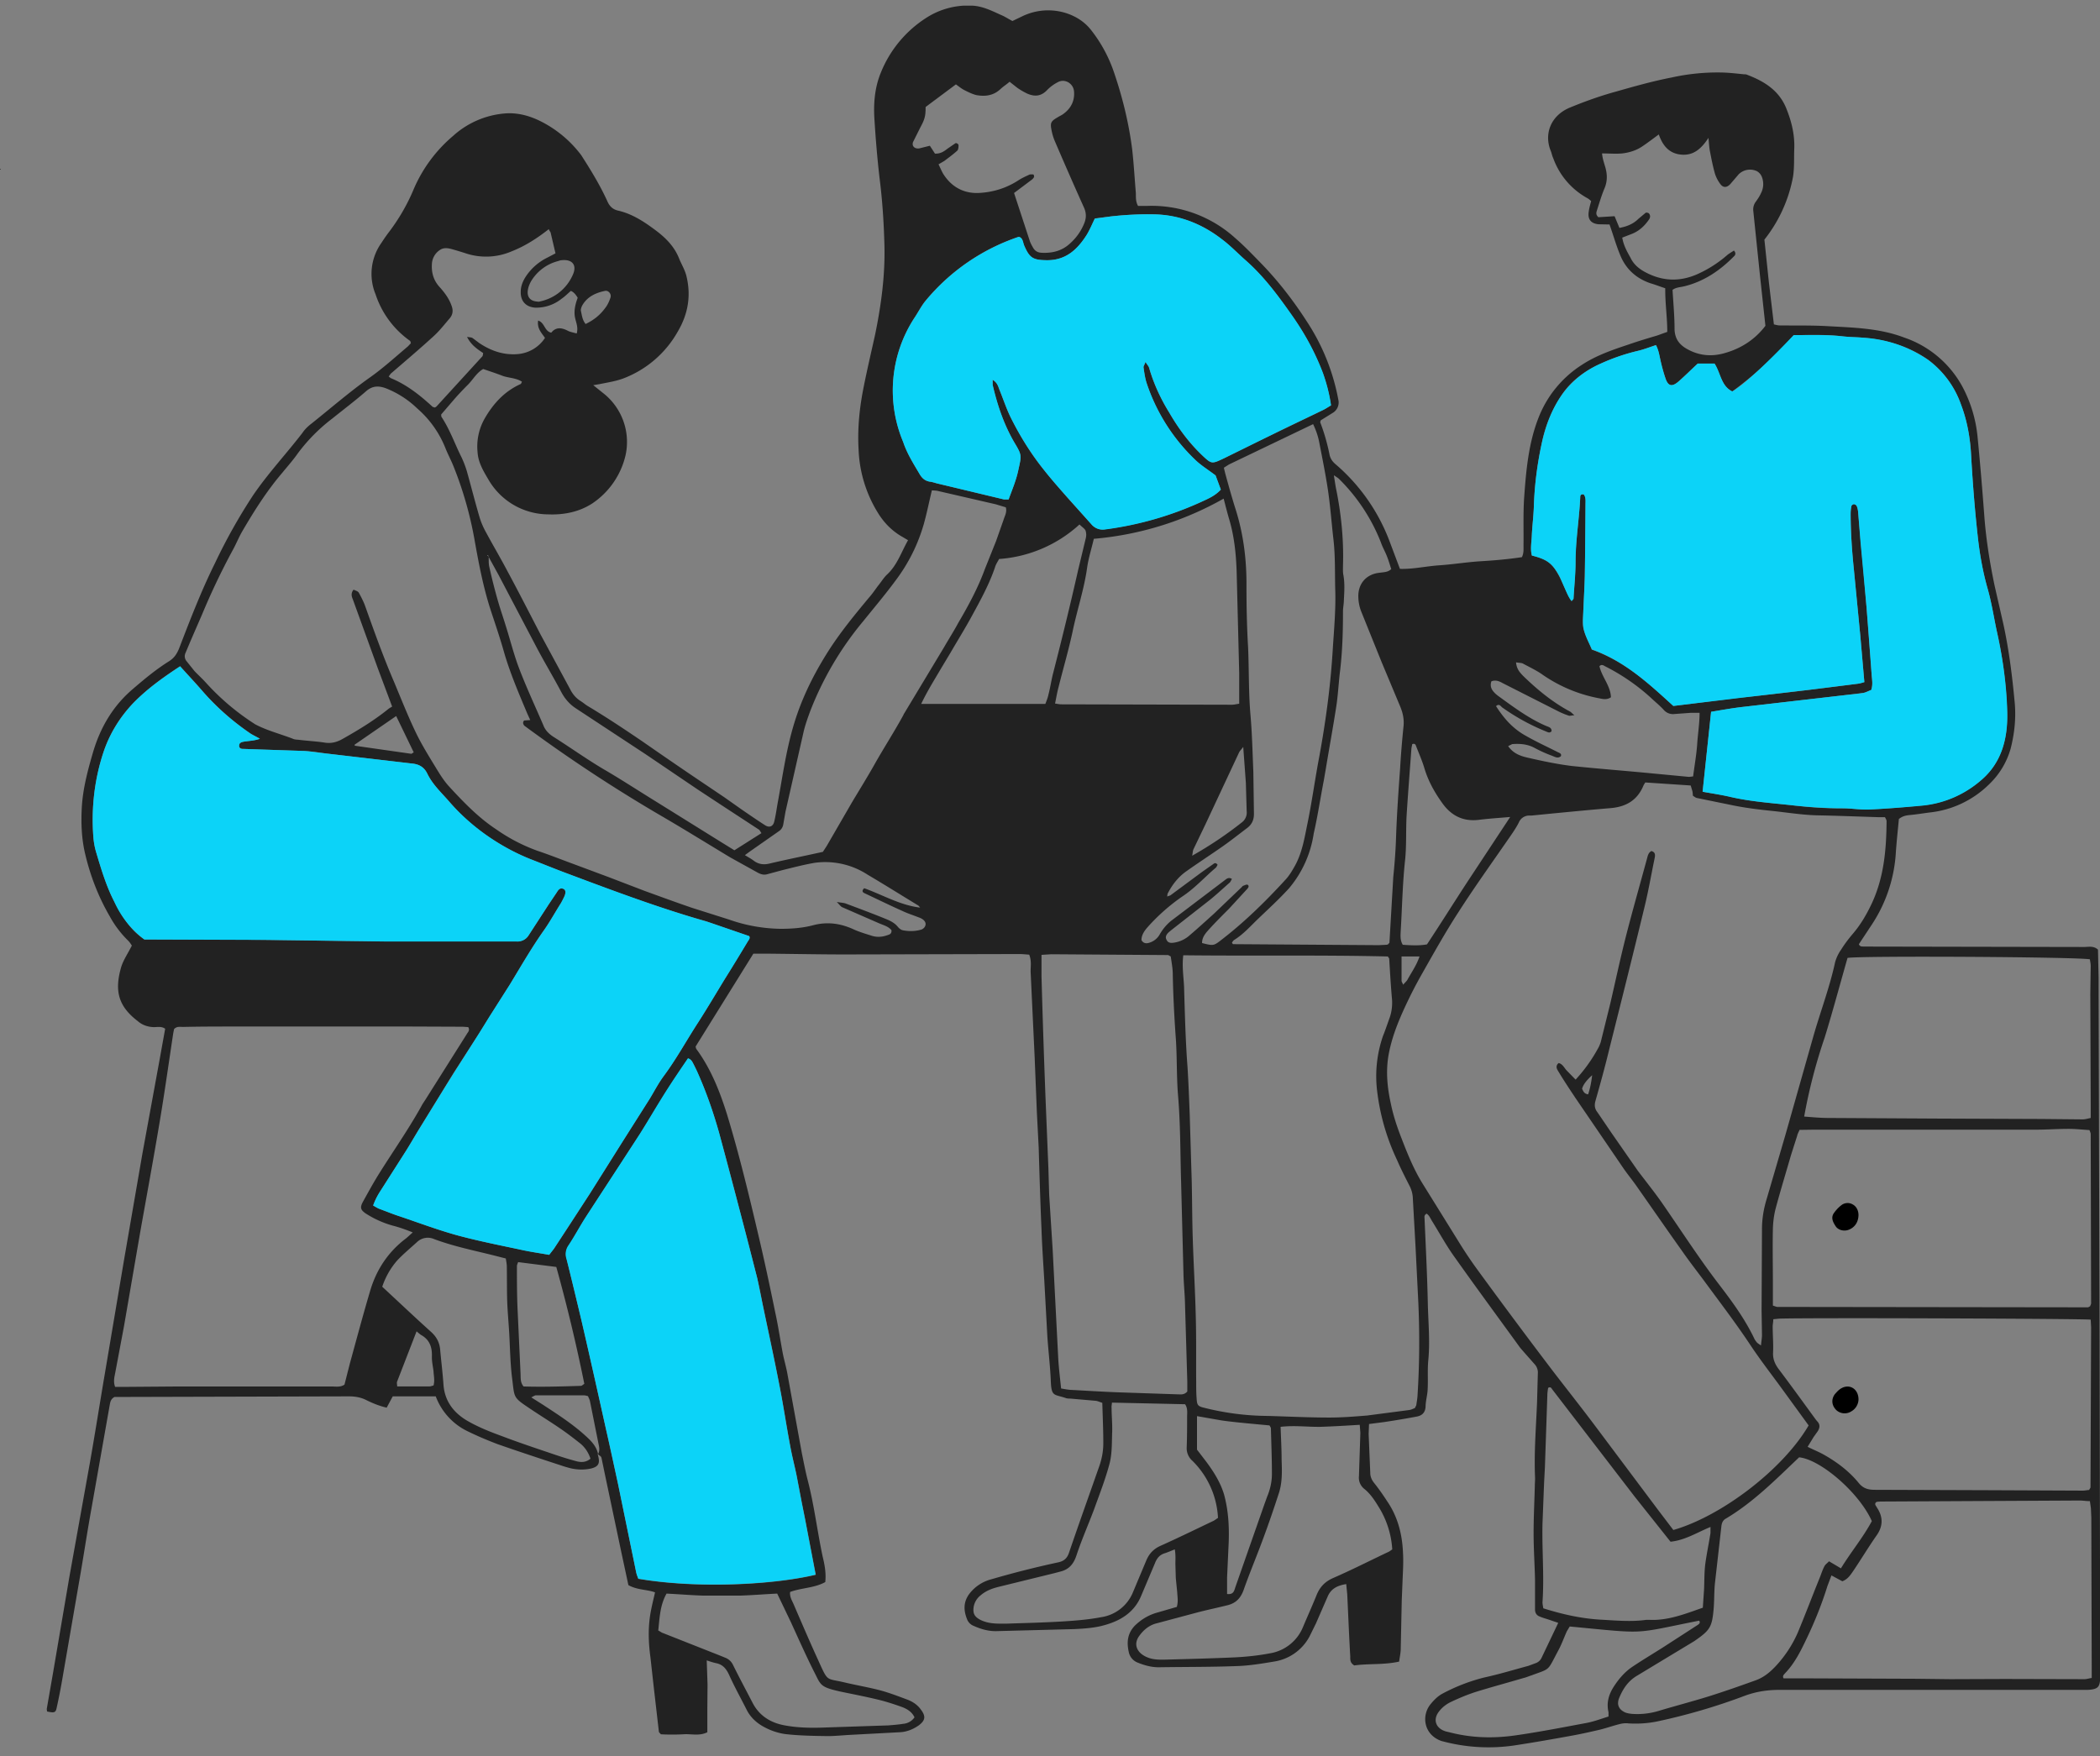
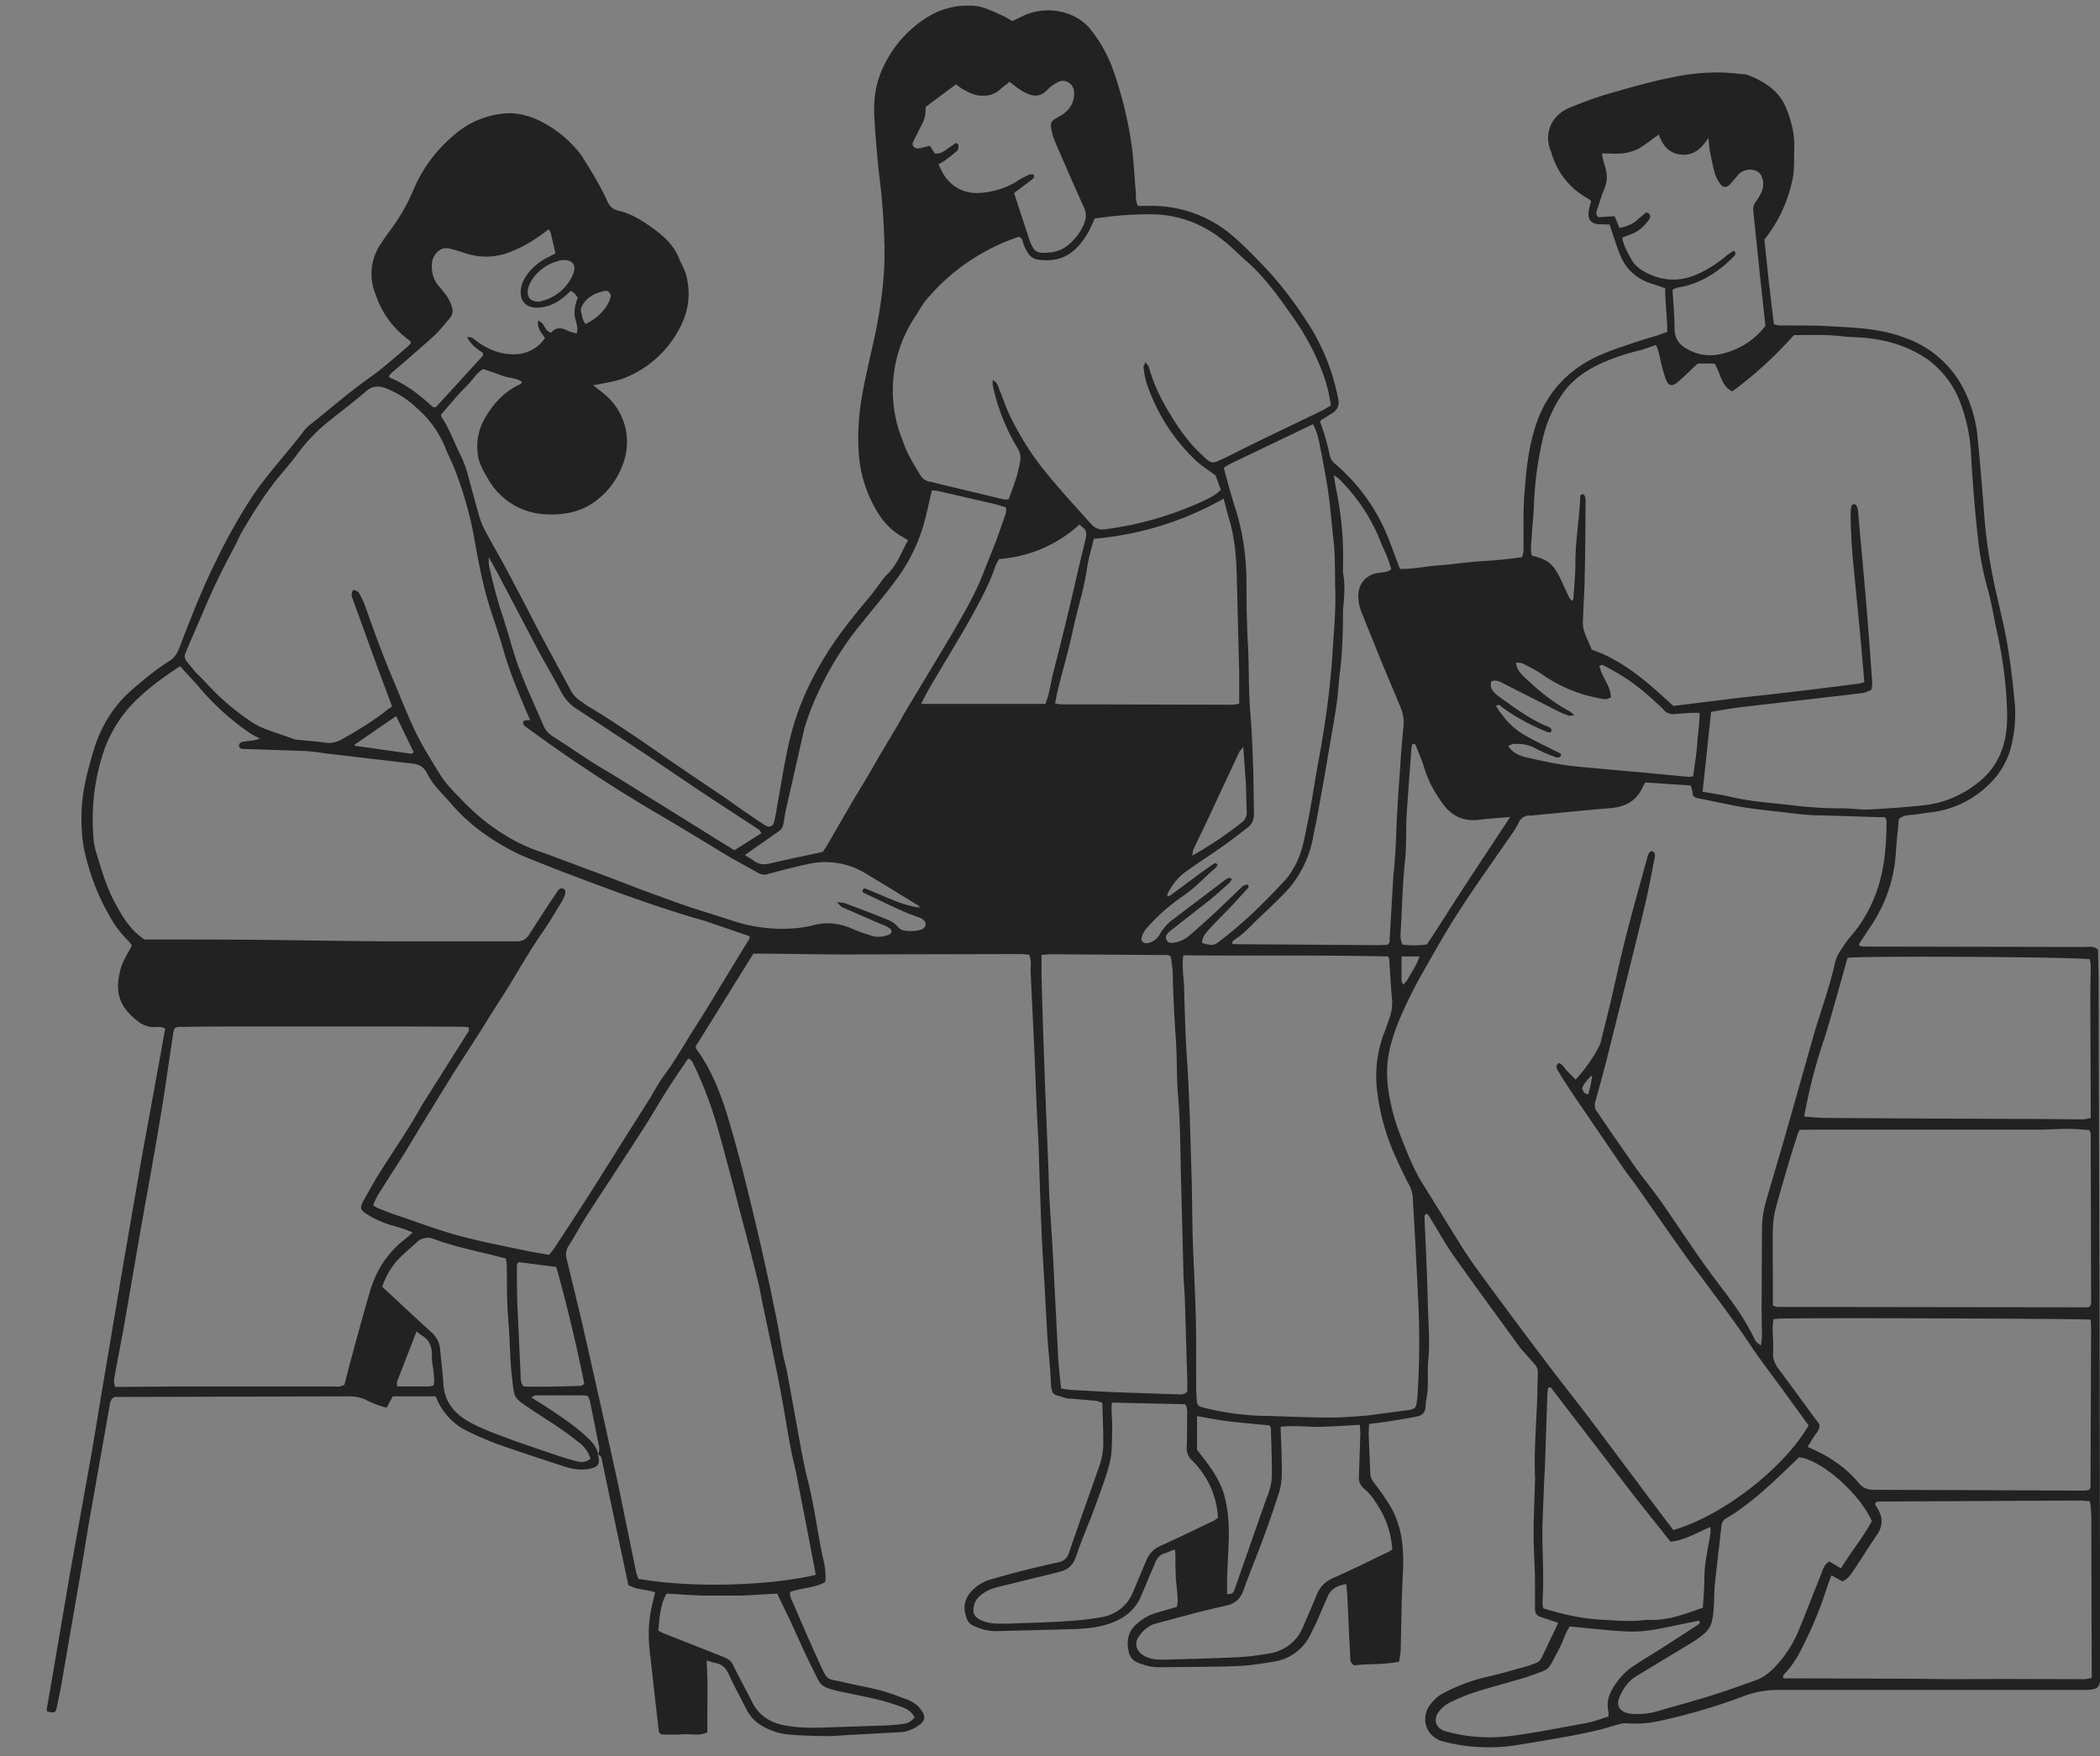
<svg xmlns="http://www.w3.org/2000/svg" width="104" height="87" fill="none">
  <rect width="100%" height="100%" fill="#808080" stroke="none" />
  <g clip-path="url(#a)">
    <path d="M29.6 72.04c.13.43.06.6-.31.7-.35.08-.7.07-1.04-.01a6.1 6.1 0 0 1-.5-.15c-1.04-.34-2.07-.68-3.1-1.04-.5-.19-1-.4-1.49-.64a3.13 3.13 0 0 1-1.58-1.73h-2.13l-.3.56c-.35-.08-.67-.21-.98-.36-.28-.15-.58-.2-.9-.2l-11.3.03h-.3c-.2.11-.21.27-.24.42l-.9 5.1c-.19 1.05-.35 2.1-.53 3.16l-.92 5.33c-.08.46-.17.92-.27 1.37-.05.26-.11.28-.48.2 0-.04-.02-.1-.01-.15l.32-1.84.8-4.7 1.01-5.62c.26-1.47.49-2.94.74-4.41l.96-5.69.9-5.21.86-4.7.27-1.5c-.18-.13-.38-.08-.56-.08-.3-.01-.57-.1-.8-.3-.98-.75-1.15-1.52-.82-2.67.11-.36.34-.69.53-1.07-.04-.06-.1-.16-.18-.24a5.09 5.09 0 0 1-.91-1.2c-.57-.98-.97-2.02-1.23-3.13-.17-.73-.2-1.5-.16-2.25.05-.94.29-1.84.55-2.73.36-1.24.99-2.32 1.98-3.16.58-.5 1.16-.98 1.8-1.38.25-.16.38-.36.49-.63.55-1.43 1.1-2.86 1.78-4.23a27.75 27.75 0 0 1 1.88-3.35c.75-1.1 1.65-2.06 2.45-3.1.12-.18.28-.33.45-.46.94-.75 1.85-1.54 2.83-2.24.69-.48 1.3-1.04 1.94-1.58l.15-.16c-.02-.05-.02-.1-.05-.12a4.57 4.57 0 0 1-1.7-2.3 2.65 2.65 0 0 1 .29-2.55c.13-.2.26-.39.4-.57.48-.64.88-1.33 1.19-2.07a7.12 7.12 0 0 1 1.95-2.65A4.35 4.35 0 0 1 25 5.62c.6-.05 1.19.1 1.74.37a5.73 5.73 0 0 1 2.04 1.69c.47.73.93 1.48 1.29 2.27.11.26.27.42.53.48.66.15 1.22.5 1.75.89.54.39 1.02.83 1.28 1.48.12.3.3.58.37.9.23.96.07 1.86-.42 2.7a5.22 5.22 0 0 1-2.72 2.35c-.38.14-.79.2-1.18.28l-.3.05.5.4a3.07 3.07 0 0 1 1.1 3.07 3.95 3.95 0 0 1-1.65 2.39c-.65.42-1.4.57-2.17.54a3.44 3.44 0 0 1-2.98-1.74c-.25-.42-.5-.84-.53-1.35a2.8 2.8 0 0 1 .36-1.67c.43-.74.98-1.34 1.78-1.7.02-.01.03-.06.06-.11-.3-.2-.67-.18-.98-.3-.31-.12-.62-.22-.94-.33-.32.18-.49.5-.73.75-.23.23-.46.47-.68.72l-.67.78c0 .06 0 .1.02.13.41.62.65 1.32.98 1.98.11.23.2.47.27.7.21.75.4 1.5.62 2.25.08.28.2.55.34.8.35.65.73 1.29 1.07 1.94.55 1.02 1.08 2.06 1.62 3.1l1.46 2.7c.13.26.3.46.53.6.14.09.26.2.39.27.9.54 1.77 1.12 2.64 1.71 1.08.75 2.17 1.5 3.26 2.23l.83.56.85.6c.38.26.77.53 1.16.78.2.13.39.07.45-.17.08-.32.12-.64.18-.97.23-1.24.4-2.49.75-3.7.37-1.3.95-2.5 1.66-3.64.62-1 1.36-1.9 2.1-2.79.17-.19.31-.4.46-.6.15-.18.27-.39.44-.55.5-.46.7-1.1 1.04-1.7l-.27-.16c-.5-.28-.9-.68-1.2-1.16a6.42 6.42 0 0 1-.98-3.18c-.06-1.06.05-2.1.26-3.13.17-.85.37-1.7.56-2.56.3-1.46.5-2.94.46-4.44-.03-1.11-.1-2.2-.24-3.3-.11-.95-.19-1.9-.25-2.85-.06-.82 0-1.63.32-2.4A5.78 5.78 0 0 1 45.91.86a3.81 3.81 0 0 1 2.23-.58c.51.02.97.25 1.43.46.2.08.37.2.57.3l.48-.23a2.95 2.95 0 0 1 2.21-.15c.47.16.88.42 1.19.81a7 7 0 0 1 1.12 2.03c.44 1.27.76 2.57.93 3.9.08.71.12 1.43.18 2.14.01.21-.02.43.11.66h.45a6.16 6.16 0 0 1 4.37 1.6c.44.38.84.8 1.25 1.22.87.89 1.63 1.88 2.3 2.92a10.55 10.55 0 0 1 1.56 3.92.6.6 0 0 1-.3.6l-.58.36c-.01.04-.04.09-.02.12.2.52.35 1.06.46 1.61.05.2.16.34.32.47a9.37 9.37 0 0 1 2.66 3.83l.5 1.33c.66.02 1.33-.14 2-.18.68-.05 1.35-.16 2.03-.2.67-.04 1.34-.1 2.01-.2.1-.2.08-.4.08-.59.01-.77-.02-1.55.03-2.33.1-1.4.22-2.82.78-4.15a5.45 5.45 0 0 1 2.07-2.45c.73-.48 1.53-.75 2.34-1.02.46-.16.93-.3 1.4-.44l.5-.18c0-.73-.11-1.43-.1-2.16-.27-.09-.5-.18-.74-.25-.7-.24-1.21-.7-1.49-1.39-.2-.48-.34-.98-.53-1.52l-.53-.01c-.38-.03-.56-.24-.5-.62.02-.17.07-.34.12-.53-.06-.05-.11-.1-.18-.14a3.68 3.68 0 0 1-1.7-1.99c-.05-.1-.07-.22-.11-.33-.36-.84-.03-1.78.96-2.18.73-.3 1.48-.57 2.25-.78.91-.26 1.83-.52 2.76-.7a10.5 10.5 0 0 1 2.37-.25c.4 0 .81.05 1.22.09.05 0 .11 0 .17.03.86.33 1.59.79 1.94 1.7.25.63.4 1.26.38 1.93-.02.47.01.93-.06 1.4a7.08 7.08 0 0 1-1.42 3.13l.22 2.1.25 2.1c.1.02.19.05.28.05.81.01 1.63-.01 2.44.04 1.26.07 2.52.1 3.73.56a5.18 5.18 0 0 1 2.9 2.46c.41.78.66 1.62.74 2.5.13 1.33.24 2.66.34 4 .09 1.12.27 2.23.5 3.33l.44 1.93c.27 1.25.43 2.52.55 3.8.08.8 0 1.59-.2 2.36a3.9 3.9 0 0 1-1.04 1.73 4.93 4.93 0 0 1-2.99 1.42c-.3.04-.61.09-.92.12-.2.02-.38.04-.58.2-.05.53-.11 1.09-.15 1.65a7.24 7.24 0 0 1-1.17 3.55l-.66 1c.05.14.16.11.25.12h.4l10.5.02c.22 0 .47-.07.69.13l.03 1.37v.53l.05 17.59.03 16.31v.24c-.01.5-.11.6-.62.63H88.13c-.59 0-1.13.08-1.69.28a30 30 0 0 1-4.4 1.29c-.46.09-.93.12-1.4.09-.14-.02-.3 0-.45.04-.32.08-.63.19-.95.27-.43.1-.87.2-1.3.28-.98.18-1.95.35-2.93.5a8.81 8.81 0 0 1-3.63-.22c-.85-.3-1-1.22-.55-1.8.17-.21.36-.41.6-.54a9.06 9.06 0 0 1 2.06-.8c.74-.16 1.46-.38 2.2-.58l.38-.14a.51.51 0 0 0 .28-.27l.82-1.72-.47-.16c-.15-.05-.3-.09-.44-.15-.17-.06-.24-.19-.24-.36v-1.5c-.02-.77-.07-1.52-.07-2.28 0-.77.04-1.55.06-2.32 0-.16.02-.32.01-.47-.05-1.22.05-2.44.1-3.66l.04-1.46a.6.6 0 0 0-.14-.43l-.53-.6-.2-.23c-1.08-1.49-2.17-2.97-3.24-4.48-.42-.58-.76-1.21-1.14-1.82-.08-.13-.13-.27-.26-.35-.14.08-.1.18-.1.27.06 1.38.13 2.76.16 4.13.02.97.12 1.94.02 2.91-.04.48 0 .97-.03 1.45-.02.27-.1.54-.1.81-.02.28-.17.43-.43.48-.53.1-1.07.19-1.6.27l-.77.1-.02.49.08 1.92c0 .2.07.36.2.52.23.29.44.59.64.9.52.76.74 1.62.78 2.52.03.47 0 .93-.02 1.4l-.04.99-.05 2.38c0 .21-.05.42-.08.65-.77.17-1.53.09-2.22.19-.22-.13-.2-.3-.2-.45-.06-1.02-.1-2.05-.15-3.08l-.05-.5c-.43.07-.75.22-.92.62l-.58 1.33-.31.63a2.4 2.4 0 0 1-1.78 1.26c-.6.1-1.2.2-1.8.22-1.3.05-2.6.04-3.9.06-.37 0-.72-.1-1.06-.24a.71.71 0 0 1-.42-.52c-.11-.49-.06-.92.3-1.3.33-.32.7-.54 1.15-.66l.93-.27c.08-.27.03-.5.02-.73l-.07-.7-.02-.69c0-.22.02-.45-.03-.73-.2.08-.36.15-.52.2-.24.08-.37.25-.46.48l-.68 1.61c-.37.9-1.13 1.3-2 1.51-.43.1-.89.13-1.33.15l-3.84.1c-.4.01-.77-.1-1.13-.26a.57.57 0 0 1-.32-.31c-.18-.44-.2-.86.1-1.27a2 2 0 0 1 1.1-.73 47.5 47.5 0 0 1 3.32-.84c.27-.06.43-.2.52-.47.49-1.44 1-2.86 1.5-4.29.13-.37.2-.75.2-1.14 0-.66-.03-1.32-.05-2-.11-.03-.22-.09-.33-.1L53 69.28c-.08 0-.16 0-.23-.03-.57-.19-.7-.06-.73-.83-.03-.74-.12-1.47-.17-2.2l-.15-2.74c-.05-.85-.11-1.7-.14-2.56-.06-1.35-.1-2.71-.14-4.07l-.09-1.74-.11-2.74-.2-4.24c0-.27.05-.54-.07-.84-.16-.01-.33-.03-.5-.03l-8.62.02c-1.34 0-2.68-.03-4.02-.04h-.52l-2.86 4.6c.01.06.02.1.04.13.72.98 1.16 2.1 1.52 3.25.6 1.97 1.08 3.97 1.55 5.97.3 1.27.57 2.54.83 3.81.15.68.25 1.37.38 2.06.07.34.17.68.23 1.02l.71 3.9c.09.43.17.87.28 1.3.33 1.26.48 2.55.75 3.82.1.41.18.83.13 1.27-.54.3-1.17.28-1.74.49-.03.23.09.42.17.6.4.93.8 1.86 1.22 2.78.5 1.1.37.88 1.3 1.1.59.14 1.18.24 1.76.39.45.12.89.29 1.32.45.28.1.53.26.7.5.26.34.23.54-.1.79-.29.2-.61.33-.97.34l-2.44.13c-.37.02-.74.06-1.1.06-.7-.01-1.4-.02-2.1-.1a3.1 3.1 0 0 1-.99-.32c-.4-.2-.74-.5-.94-.92-.29-.57-.6-1.13-.86-1.71-.14-.29-.3-.49-.62-.56-.15-.03-.3-.08-.48-.14l.04 1.19-.01 1.22v1.15c-.41.2-.8.07-1.18.1-.38.02-.77.02-1.12 0-.06-.07-.1-.1-.1-.13l-.26-2.26-.16-1.44c-.1-.74-.12-1.47.01-2.2.06-.33.14-.65.22-1-.4-.15-.88-.11-1.32-.36l-.36-1.68-.77-3.65-.2-.96c-.02-.12-.13-.12-.17-.2.09-.17.06-.34.02-.51l-.42-2.1c-.02-.1-.07-.18-.1-.26-.08-.02-.14-.04-.2-.04h-2.38c-.06 0-.12.05-.23.1l.6.38c.7.46 1.42.92 2.06 1.5.29.26.56.52.65.93h-.02Zm-5.41-44.47-.02-.06-.04-.01.07.05c.01.17-.01.35.03.52.12.55.26 1.1.41 1.63.12.43.27.85.4 1.28.23.72.41 1.46.68 2.16.36.94.79 1.86 1.19 2.79.1.26.29.44.53.59.87.55 1.7 1.15 2.6 1.67.83.49 1.64 1.02 2.47 1.53l3.26 2.03.6.37 1.34-.85c-.06-.08-.08-.14-.12-.17l-1.85-1.21-1.17-.77-2.6-1.76-3.45-2.27c-.32-.21-.55-.48-.73-.82-.39-.74-.82-1.45-1.21-2.19l-1.89-3.6-.5-.91Zm57.6 14.59c.21.06.18.22.15.37-.17.82-.31 1.64-.51 2.45-.57 2.36-1.16 4.71-1.75 7.06-.2.83-.43 1.66-.66 2.47-.07.24-.05.41.1.6l.68 1 1.3 1.87c.4.53.81 1.04 1.19 1.58.93 1.34 1.81 2.71 2.8 4.01.66.86 1.31 1.74 1.78 2.72.03.07.08.14.13.2.04.05.1.08.21.16.02-.22.05-.37.05-.52l-.02-1.22.02-4.02c0-.5.08-1 .23-1.49l.93-3.18 1.38-4.87c.35-1.23.81-2.43 1.08-3.68a2 2 0 0 1 .3-.63c.16-.26.35-.51.55-.75.4-.46.7-.97.96-1.52.61-1.3.73-2.68.74-4.09 0-.07-.05-.14-.08-.2h-.31c-.99-.03-1.97-.07-2.96-.09-.78-.01-1.54-.14-2.32-.22-.67-.07-1.34-.15-2.01-.29l-1.71-.35c-.07-.01-.13-.07-.2-.11-.01-.09-.01-.17-.03-.24l-.08-.27-2.25-.15-.08.13c-.3.74-.85 1.07-1.62 1.14-1.3.11-2.62.24-3.94.37h-.11a.55.55 0 0 0-.51.34c-.1.2-.23.4-.36.59-.88 1.28-1.79 2.54-2.63 3.85-.65 1-1.24 2.06-1.83 3.1-.34.6-.64 1.2-.92 1.82-.3.67-.56 1.36-.7 2.09-.16.84-.08 1.67.1 2.48.12.59.31 1.16.53 1.72.3.78.61 1.55 1.06 2.27l1.9 3.06c.24.38.49.75.75 1.11a311.77 311.77 0 0 0 3.75 5.04c.72.94 1.46 1.87 2.17 2.82l3.07 4.1.76 1c2.38-.68 5.43-3 6.7-5.18l-1.33-1.83c-.54-.74-1.1-1.46-1.6-2.22-.72-1.08-1.51-2.11-2.28-3.16-.36-.48-.73-.96-1.07-1.45-.77-1.08-1.52-2.17-2.28-3.25-.2-.28-.42-.55-.62-.84l-2.36-3.46c-.3-.45-.6-.9-.88-1.37-.07-.11-.11-.25.04-.37.2.04.28.25.41.38l.43.44a7.7 7.7 0 0 0 1.16-1.64c.04-.1.08-.18.1-.28l.46-1.86c.25-1.08.48-2.16.75-3.23.33-1.3.7-2.59 1.05-3.88.05-.16.06-.35.25-.44Zm2.53-2.94c.5.09.95.15 1.38.25 1 .24 2.03.3 3.05.42.83.1 1.66.16 2.5.15.44 0 .89.08 1.33.06a53.6 53.6 0 0 0 2.6-.2c1.1-.1 2.08-.54 2.9-1.23 1.04-.87 1.35-2.07 1.32-3.35a20.7 20.7 0 0 0-.52-4.1c-.15-.68-.25-1.37-.44-2.04-.24-.85-.4-1.7-.49-2.57a73.45 73.45 0 0 1-.33-4 8.28 8.28 0 0 0-.5-2.56 4.69 4.69 0 0 0-1.62-2.22c-.97-.68-2.05-1-3.21-1.1-.35-.03-.7-.03-1.05-.07-.8-.1-1.62-.06-2.4-.06a19.7 19.7 0 0 1-3.05 2.79c-.56-.27-.57-.9-.88-1.38h-.83c-.33.3-.63.6-.96.89-.32.28-.51.23-.64-.16-.1-.31-.19-.63-.26-.95-.05-.23-.09-.45-.21-.7-.31.1-.6.22-.9.29a10 10 0 0 0-1.81.62c-.75.34-1.42.8-1.9 1.48a6.55 6.55 0 0 0-1.04 2.45 17.37 17.37 0 0 0-.4 3.23c-.02.47-.08.93-.1 1.4-.02.32-.08.65 0 .96.77.19 1.03.39 1.38 1.07.1.19.18.39.27.58.1.2.17.42.33.6.04-.06.08-.08.08-.11.04-.6.1-1.2.1-1.8 0-1.1.2-2.17.24-3.25 0-.09.05-.14.17-.12.11.13.1.31.09.48 0 1.18-.01 2.37-.04 3.55 0 .6-.05 1.2-.07 1.8-.01.3-.05.6.02.87.1.35.28.68.4.99 1.63.57 2.83 1.68 4.04 2.79l3.23-.4a243.66 243.66 0 0 0 5.9-.7c.1-.01.22-.05.33-.08l-.2-2.29-.32-3.3a27.7 27.7 0 0 1-.16-2.73c0-.13.01-.27.04-.4 0-.04.08-.1.12-.1.05 0 .12.05.14.1.04.08.06.18.07.27l.13 1.51a250.18 250.18 0 0 1 .54 6.55c.01.25.07.5-.02.78-.12.04-.24.11-.37.14l-.8.1-5.2.6c-.53.06-1.04.16-1.56.24l-.42 3.96ZM7.15 46.54h.44c1.86 0 3.72 0 5.59.02 2 .02 4 .06 6 .07h6.4c.3 0 .47-.1.62-.33l.98-1.51.39-.58c.07-.11.15-.25.32-.19.13.05.14.2.05.4-.05.11-.1.22-.16.31-.28.45-.53.9-.83 1.33-.62.88-1.15 1.8-1.7 2.71l-1 1.58c-.2.32-.4.66-.62.99l-1.16 1.8-.4.65-1.34 2.18-.63 1.05-1.25 1.96c-.15.23-.27.46-.37.73.1.06.18.12.27.15.36.14.72.29 1.09.4.95.33 1.9.68 2.87.95 1.05.28 2.12.49 3.18.71.43.1.87.16 1.3.24l.24-.3c.6-.9 1.19-1.82 1.78-2.73l1.61-2.56 1.37-2.17c.22-.36.42-.75.67-1.09.63-.84 1.13-1.76 1.7-2.64.47-.73.91-1.48 1.37-2.23l1.09-1.79c.06-.09.15-.18.08-.28l-1.89-.65-.22-.08c-2.33-.65-4.6-1.5-6.87-2.36-.62-.23-1.23-.48-1.84-.72-.82-.32-1.58-.75-2.3-1.26a9.12 9.12 0 0 1-1.7-1.56c-.4-.46-.85-.86-1.12-1.42-.16-.33-.42-.47-.78-.5l-4.1-.48c-.4-.05-.8-.12-1.21-.14l-2.97-.1c-.1 0-.2 0-.25-.1-.04-.15.04-.22.17-.25.25-.06.52-.04.85-.16-.22-.12-.37-.19-.5-.28a12.46 12.46 0 0 1-2.39-2.13c-.33-.4-.7-.77-1.06-1.18-.85.56-1.65 1.13-2.34 1.85a6.41 6.41 0 0 0-1.46 2.42c-.44 1.34-.6 2.73-.5 4.14.02.27.06.54.14.8.25.84.5 1.68.9 2.45.38.71.77 1.4 1.5 1.88Zm38.42-1.58c-.04-.04-.07-.1-.12-.12-.82-.5-1.65-1.02-2.48-1.51a3.84 3.84 0 0 0-2.62-.59c-.53.09-1.06.23-1.59.36l-.78.21c-.16.04-.3 0-.45-.08l-1.37-.76c-1.16-.7-2.32-1.42-3.49-2.1a75.3 75.3 0 0 1-6.7-4.42c-.06-.07-.1-.17-.01-.26l.3-.02-.15-.33c-.42-1-.85-2-1.15-3.04-.2-.71-.44-1.41-.67-2.11-.37-1.15-.59-2.33-.8-3.51a18.36 18.36 0 0 0-1.03-3.58c-.12-.3-.28-.6-.4-.9a5.1 5.1 0 0 0-1.4-1.97 4.72 4.72 0 0 0-1.56-1c-.36-.13-.66-.12-.97.15-.54.47-1.11.9-1.67 1.35a8.64 8.64 0 0 0-1.72 1.74c-.23.33-.5.63-.76.95-.77.9-1.4 1.9-2 2.93-.17.3-.3.63-.47.93a35.08 35.08 0 0 0-1.5 3.15l-.56 1.29-.27.64a.38.38 0 0 0 .05.38l.4.5c.19.2.39.38.57.58a11.92 11.92 0 0 0 2.44 2.06c.6.32 1.27.48 1.9.73.08.03.19.03.28.04.4.05.81.07 1.22.13.32.06.6 0 .88-.15.8-.45 1.58-.92 2.3-1.5.07-.06.16-.1.2-.13l-.7-1.87-1.25-3.45c-.06-.14-.1-.3.04-.47.08.04.21.07.26.15.12.22.24.45.32.68.45 1.26.9 2.52 1.43 3.75.35.84.69 1.7 1.08 2.51.29.6.64 1.16.98 1.72.2.33.41.67.67.95.71.77 1.44 1.53 2.32 2.11a8.7 8.7 0 0 0 2.06 1.07c.51.17 1.02.37 1.53.56l1.96.73 1.8.69c.77.28 1.56.57 2.35.84l1.83.58a8 8 0 0 0 2.56.46c.55 0 1.1-.04 1.62-.18.69-.18 1.34-.09 1.98.2.3.14.62.23.93.33.27.08.54.05.8-.05.1-.03.17-.08.16-.23-.15-.19-.4-.25-.63-.35l-1.81-.79c-.07-.03-.12-.11-.27-.26.23.04.35.04.45.08.67.25 1.34.5 2 .77.22.09.43.2.58.39.06.07.15.14.23.16.3.06.62.06.92-.03.08-.02.17-.1.2-.18.05-.12 0-.23-.1-.31-.07-.06-.17-.1-.26-.13-.25-.1-.51-.18-.76-.3-.63-.28-1.26-.59-1.9-.89-.1-.05-.12-.13 0-.24.92.33 1.77.84 2.77.96Zm13.03 2.36c-.07.58.02 1.08.04 1.58.04 1.32.07 2.64.17 3.95.05.8.08 1.6.11 2.39l.1 3.32c.02.93.02 1.86.05 2.79.04 1.3.12 2.6.15 3.9.03 1.06.01 2.13.02 3.2 0 .27 0 .54.02.81.02.35.06.4.39.48a13.2 13.2 0 0 0 3.16.4c1.01.03 2.02.08 3.03.08.62 0 1.24-.05 1.86-.1l2.07-.27c.11-.01.22-.07.3-.1l.07-.14c.02-.15.05-.3.06-.46.1-1.55.11-3.1.04-4.65l-.14-2.8-.13-2.32a1.46 1.46 0 0 0-.15-.61c-.22-.43-.44-.86-.63-1.3a11 11 0 0 1-1-3.52 6.1 6.1 0 0 1 .3-2.63c.11-.27.2-.54.3-.82.12-.31.17-.63.15-.97-.06-.67-.1-1.35-.14-2.03 0-.03-.03-.06-.07-.12-3.35-.08-6.72-.02-10.13-.06Zm-9.44-28.5c.24.14.27.31.33.47.2.5.37 1.02.62 1.5.45.88.97 1.73 1.6 2.5.37.47.77.92 1.16 1.37l1.17 1.3c.18.2.4.3.67.26a16.57 16.57 0 0 0 4.85-1.39c.3-.14.63-.29.9-.57l-.26-.71c-.38-.28-.7-.48-.96-.72a9.31 9.31 0 0 1-2.45-3.84c-.09-.25-.12-.53-.16-.8 0-.05.05-.12.1-.26.09.14.16.21.18.3.22.78.57 1.52 1 2.22.45.76.97 1.5 1.63 2.1.46.44.47.44 1.06.16.8-.39 1.6-.8 2.4-1.18l2.51-1.21c.14-.07.27-.16.4-.24a7.73 7.73 0 0 0-.4-1.6c-.37-.98-.86-1.9-1.47-2.76-.7-1-1.41-2-2.33-2.8-.4-.35-.76-.74-1.18-1.05a5.6 5.6 0 0 0-3.31-1.25 16.7 16.7 0 0 0-2.2.1l-.8.1c-.14.3-.25.57-.4.81-.45.72-1.02 1.26-1.96 1.26-.7 0-.87-.1-1.15-.74-.06-.15-.05-.36-.26-.42a10.21 10.21 0 0 0-4.6 3.15c-.22.26-.37.58-.57.87a6.58 6.58 0 0 0-.55 6.14c.19.58.51 1.09.82 1.6.11.2.26.33.5.37.1.01.22.05.33.08l3.34.8h.23c.18-.5.37-.96.48-1.45.16-.73.18-.73-.19-1.35a10.2 10.2 0 0 1-1.08-2.87v-.26ZM20.44 61.05a8.02 8.02 0 0 0-.85-.3 4.93 4.93 0 0 1-1.48-.64c-.26-.18-.29-.3-.13-.59.25-.45.5-.91.78-1.36.7-1.12 1.46-2.2 2.1-3.35.06-.12.14-.23.21-.34l2.05-3.25c.06-.1.16-.18.07-.34l-.27-.02-2.56-.01h-8.61c-.9 0-1.79 0-2.68.02-.15 0-.32-.04-.45.11l-.04.2c-.22 1.45-.42 2.89-.66 4.32-.31 1.86-.65 3.7-.98 5.56l-.8 4.64-.44 2.34c-.04.2-.09.41 0 .66h.6l2.61-.02h7.51c.2 0 .43.05.64-.09l.27-1.06c.33-1.2.65-2.4 1-3.58.3-1.02.85-1.87 1.68-2.53.14-.1.26-.22.43-.37ZM40.4 78l-.53-2.77-.16-.8-.25-1.31c-.1-.5-.23-.98-.32-1.48-.19-1-.34-2.02-.54-3.03-.25-1.3-.53-2.58-.8-3.87-.1-.47-.18-.95-.3-1.42-.26-1.04-.52-2.07-.8-3.1-.35-1.37-.71-2.74-1.09-4.1a19.92 19.92 0 0 0-1.25-3.38c-.06-.11-.1-.25-.28-.3-.34.5-.68.99-1 1.49-.47.74-.9 1.5-1.38 2.23-.89 1.39-1.8 2.76-2.7 4.15-.28.45-.54.94-.83 1.39a.75.75 0 0 0-.11.65l.74 3.06a843.62 843.62 0 0 1 1.81 8.11l.9 4.39.1.3c2.93.5 6.7.3 8.79-.2Zm11.18-30.7v1.08a520.83 520.83 0 0 0 .2 6.05l.14 3.43.04 1.34.17 2.67.28 5.46c.03.48.09.96.14 1.45.18.03.33.06.48.07.78.04 1.55.09 2.33.12l2.96.1c.15 0 .32.04.48-.14v-.48l-.12-4.07c-.02-.43-.06-.85-.07-1.28l-.12-4.65c-.04-1.4-.03-2.8-.15-4.2-.08-.98-.04-1.97-.12-2.96-.07-1-.12-2-.14-3.02 0-.3-.06-.6-.1-.89-.08-.04-.11-.07-.15-.07l-5.76-.04-.49.03Zm36.21 17.37c.13.04.18.07.24.07l15.36.02c.04 0 .07-.03.12-.05.01-.04.05-.1.05-.15l-.02-8.38c0-.06-.03-.11-.06-.2-.34-.02-.69-.06-1.03-.06-.55 0-1.09.04-1.63.04h-11l-.7.01c-.05.12-.1.2-.12.3l-.3.94c-.26.9-.53 1.78-.77 2.68-.08.32-.12.65-.13.98-.02.9 0 1.82 0 2.73v1.07h-.01Zm15.75.7c-.46-.05-14.01-.1-15.42-.05l-.3.03c0 .14-.03.25-.03.36 0 .43.04.86.02 1.28-.02.34.1.6.3.86.58.77 1.15 1.56 1.72 2.34.06.08.11.16.18.23.14.16.11.32.01.48l-.2.28-.3.49c.28.14.53.24.77.37.66.37 1.27.82 1.76 1.42.22.27.46.34.8.34l5.76.02 4.54.02c.11 0 .22-.03.31-.03.04-.08.07-.1.07-.14l.03-7.92-.02-.37ZM90.7 78.04l-.2.53c-.27.87-.61 1.72-1 2.54-.3.63-.6 1.26-1.1 1.78-.05.06-.14.13-.07.25h1.4l5.18.02 1.68.02 2.68-.01 3.96.01c.11 0 .22-.04.36-.06v-.6l-.02-7.34-.02-.47-.05-.35c-.19 0-.34-.03-.5-.03l-9.78.05h-.11c-.09.02-.2-.02-.24.1v.06l.09.15c.3.45.3.9-.01 1.35-.4.57-.76 1.17-1.15 1.75-.14.2-.27.43-.56.54l-.54-.29Zm.8-30.6c-.38 1.33-.73 2.64-1.13 3.94a26.69 26.69 0 0 0-1.02 3.93c.4.03.8.07 1.21.07l5.42.03 5.12.02 2.04.02c.13 0 .25-.04.4-.07v-.67l-.02-5.47.02-1.4c0-.11-.03-.22-.04-.32-.75-.12-11.24-.18-12-.07Zm-31.95-.72c.51.13.56.13.87-.11 1.18-.9 2.23-1.93 3.23-3.02.2-.21.35-.47.49-.72.36-.66.47-1.4.62-2.12.2-.98.34-1.98.52-2.97.36-1.9.62-3.8.73-5.72.06-.9.14-1.82.12-2.73-.03-.89.01-1.78-.1-2.67-.09-.8-.15-1.62-.27-2.42-.12-.79-.28-1.57-.43-2.35-.06-.3-.16-.59-.3-.88l-4.17 2-.25.16.07.29c.16.58.32 1.16.5 1.73.4 1.25.56 2.53.55 3.84 0 1.01.02 2.02.08 3.03.05 1.12.02 2.25.12 3.37.08.93.1 1.86.14 2.79l.03 2.1c0 .29-.1.52-.34.7-.4.3-.8.62-1.2.9-.6.42-1.2.81-1.78 1.22-.41.28-.71.66-.94 1.1-.03.03-.02.1-.04.17.08-.03.14-.04.18-.07l1.54-1.14.57-.4c.07-.06.14-.06.21.04-.03.05-.06.13-.12.17-.54.46-1.02 1-1.63 1.4a9.65 9.65 0 0 0-1.7 1.5c-.16.18-.32.39-.32.66.08.14.2.18.35.14.23-.06.42-.2.54-.4.17-.3.38-.55.65-.75l2.6-1.97c.08-.06.18-.15.34-.05-.04.06-.06.13-.11.18-.32.28-.63.57-.96.84L58 46.08l-.13.11c-.1.1-.18.22-.1.36.06.15.2.17.34.15a1.5 1.5 0 0 0 .83-.39c.4-.34.78-.69 1.17-1.04l1.39-1.33c.02-.03.05-.06.09-.07.06-.02.15-.07.2-.04.08.05.04.14-.02.2l-.9.98c-.33.33-.66.66-.97 1-.18.2-.37.4-.37.7Zm-18.8-4.52.19-.29 1.25-2.16c.37-.62.75-1.23 1.1-1.85.47-.84 1-1.65 1.46-2.5 0-.03.02-.04.03-.06l1.98-3.29c.23-.4.48-.79.7-1.2.5-.85.97-1.72 1.31-2.65l.56-1.4.37-1.05c.06-.2.18-.38.11-.62l-.5-.15-2.82-.65c-.11-.03-.22-.03-.34-.04-.14.58-.25 1.13-.4 1.67a8.52 8.52 0 0 1-1.4 2.8c-.5.68-1.05 1.33-1.59 2a15.95 15.95 0 0 0-2.64 4.48c-.12.33-.24.66-.32 1l-.9 3.97-.11.63a.49.49 0 0 1-.21.33l-1.43 1-.26.19c.18.11.31.18.43.27.25.19.51.22.82.14.85-.2 1.7-.37 2.6-.57ZM60.6 24.7a15.75 15.75 0 0 1-6.43 1.99c-.11.48-.26.94-.33 1.42-.15 1.08-.5 2.11-.72 3.17-.2.93-.47 1.85-.7 2.77-.07.26-.11.52-.17.8.13.02.22.04.32.04l8.44.02c.11 0 .22-.03.36-.05v-1.53l-.12-4.77c-.02-.95-.1-1.9-.37-2.82-.1-.33-.18-.66-.28-1.04Zm5.46-1.14c.05.3.08.54.13.76.24 1.22.36 2.46.32 3.7 0 .16-.01.32.02.47.08.44.04.89.02 1.33-.01.16-.04.31-.04.47 0 1.03-.03 2.05-.16 3.07-.06.54-.09 1.09-.17 1.62-.16 1.04-.35 2.07-.52 3.1l-.1.58c-.17.87-.3 1.76-.5 2.63A5.44 5.44 0 0 1 63.84 44c-.5.55-1.04 1.04-1.57 1.55-.36.35-.7.73-1.13 1-.06.03-.1.1-.13.15l.05.07 7.22.05.4-.02.06-.02.07-.08.16-2.74.03-.52c.07-.68.12-1.35.14-2.03.04-1.13.12-2.25.2-3.37.04-.7.1-1.4.17-2.09.03-.34-.04-.65-.17-.96l-.92-2.2-1-2.48a2.1 2.1 0 0 1-.15-.74c-.02-.66.4-1.14 1.07-1.2.2-.03.39-.02.56-.18-.07-.21-.13-.43-.22-.65-.09-.23-.22-.45-.3-.69a9.07 9.07 0 0 0-2.07-3.13c-.05-.05-.11-.08-.24-.17ZM89.1 72.19c-1.16 1.1-2.26 2.22-3.62 3.03-.15.08-.21.21-.23.38l-.32 2.83c-.04.4-.03.81-.06 1.22-.08.95-.17 1.1-.97 1.65l-.1.06-1.49.9-1.24.75c-.44.26-.7.65-.89 1.12-.12.31-.01.56.31.7.1.04.23.06.34.07.45.03.89-.02 1.32-.15.83-.25 1.68-.47 2.51-.73.76-.24 1.5-.5 2.25-.77.44-.15.77-.43 1.08-.77a5.9 5.9 0 0 0 1.04-1.6c.38-.91.73-1.84 1.1-2.75.07-.18.13-.37.22-.54.05-.1.15-.16.23-.25l.59.35c.5-.82 1.1-1.53 1.53-2.34-.62-1.4-2.53-3.05-3.6-3.16Zm-25.68-1.52c.02.6.05 1.11.05 1.64.02.56.04 1.13-.14 1.67-.24.74-.49 1.47-.76 2.2-.31.85-.67 1.7-.97 2.55-.14.41-.37.67-.78.78-.52.13-1.05.24-1.58.38l-2.02.54c-.33.1-.58.31-.78.58-.3.38-.18.78.22 1.01.36.21.74.2 1.13.19 1.12-.03 2.25-.06 3.37-.11.58-.03 1.16-.09 1.73-.2a2.14 2.14 0 0 0 1.65-1.33c.22-.52.45-1.03.66-1.55.16-.4.41-.67.82-.85.92-.4 1.82-.86 2.73-1.29.07-.03.13-.08.2-.13a4.5 4.5 0 0 0-.61-2c-.22-.36-.44-.73-.78-1a.7.7 0 0 1-.26-.62l.07-2.15-.03-.4c-.67.04-1.3.08-1.95.1-.63.01-1.27-.08-1.97 0Zm22.45-58.26c.11.12.08.22 0 .29-.69.7-1.48 1.24-2.45 1.48-.2.05-.42.05-.59.18.04.66.1 1.3.1 1.94.01.5.26.8.66 1.01.6.33 1.24.36 1.86.17.8-.23 1.48-.68 1.98-1.34l-.27-2.5-.33-3.19a.64.64 0 0 1 .14-.48c.09-.13.18-.26.24-.4a.97.97 0 0 0 .03-.84.56.56 0 0 0-.23-.25.8.8 0 0 0-.9.15l-.42.49c-.17.18-.35.19-.49 0a1.73 1.73 0 0 1-.27-.52c-.1-.35-.17-.71-.24-1.07-.04-.19-.05-.37-.08-.7-.36.55-.75.88-1.34.83-.61-.05-.93-.45-1.12-1-.3.22-.56.42-.83.6-.3.2-.64.3-.98.34-.32.03-.65 0-1 0 .02.25.1.47.16.68.1.35.11.68-.03 1.03-.15.35-.26.73-.38 1.1-.03.1-.08.22.07.35l.8-.05.24.58c.38-.07.69-.2.94-.45l.36-.3c.03-.02.12 0 .16.03.03.03.06.1.06.15a.3.3 0 0 1-.06.16c-.22.32-.5.58-.88.72l-.44.17c.06.37.23.68.4.98.14.3.35.5.63.67.86.5 1.75.57 2.67.17a5.96 5.96 0 0 0 1.47-.93c.11-.1.25-.17.36-.25Zm-3.14 63.96-1.78-2.24-4.08-5.31c-.04-.06-.08-.14-.2-.07-.02.12-.04.25-.04.38l-.12 3.55-.04.75-.08 2.04c-.03 1.3.09 2.6 0 3.9 0 .08.02.18.04.3.92.29 1.84.5 2.8.56.76.04 1.54.12 2.31.01h.12c.94.05 1.78-.29 2.67-.6l.06-.88c.02-.42.01-.85.06-1.27.07-.52.18-1.04.26-1.55v-.3c-.66.27-1.24.65-1.97.73Zm-27.66-6.9c-.01.12-.03.2-.02.27 0 .38.04.77.03 1.16-.02.52 0 1.06-.12 1.56-.2.77-.49 1.51-.76 2.26-.29.78-.63 1.54-.89 2.33-.14.42-.36.68-.76.79l-.34.09-2.77.68c-.32.08-.63.2-.88.42a.92.92 0 0 0-.35.65c-.02.27.07.41.32.55.42.22.86.2 1.3.2.88-.03 1.75-.05 2.62-.1.7-.04 1.4-.09 2.08-.22a2.02 2.02 0 0 0 1.58-1.24l.65-1.55c.14-.34.35-.58.7-.74.89-.4 1.75-.82 2.63-1.24.08-.04.15-.1.23-.15a4.27 4.27 0 0 0-1.26-2.82.83.83 0 0 1-.29-.67c.02-.5.02-1 .02-1.5 0-.22.04-.43-.1-.64l-3.62-.08Zm-25.83 2.78c-.1-.3-.27-.56-.52-.76-.32-.25-.64-.5-.98-.73-.48-.33-.97-.63-1.46-.96-.9-.6-.79-.54-.92-1.54-.09-.73-.1-1.47-.14-2.2-.03-.52-.08-1.05-.1-1.57-.02-.58-.01-1.16-.02-1.74 0-.14-.03-.27-.05-.41l-.75-.19c-.94-.23-1.89-.43-2.8-.77a.77.77 0 0 0-.85.15c-.33.3-.68.59-.98.91a3.8 3.8 0 0 0-.74 1.3c.82.76 1.6 1.5 2.41 2.23.28.25.43.53.46.9.05.56.12 1.12.16 1.68.05.88.54 1.48 1.27 1.88.5.28 1.05.5 1.6.7.76.29 1.53.55 2.3.81.44.15.88.3 1.33.42.26.08.53.11.78-.1ZM46.31 7.61c.28.01.45-.12.62-.25l.38-.26c.05-.04.17.04.16.1 0 .1-.01.22-.07.27-.2.18-.42.34-.63.5l-.29.17c.1.2.16.36.25.5.4.62.99.94 1.71.92.73-.03 1.41-.24 2.03-.65.16-.1.34-.18.51-.26.05-.02.11-.01.17-.01.02 0 .04.01.05.03 0 .03.02.08.01.1a.42.42 0 0 1-.11.13l-.88.66.78 2.38c.04.12.11.24.18.36.09.14.22.21.39.22.52.03 1-.08 1.4-.44.33-.29.57-.63.73-1.03.1-.25.1-.48 0-.73-.5-1.11-.99-2.23-1.47-3.35a2.64 2.64 0 0 1-.15-.5c-.08-.39-.04-.46.3-.66.09-.06.2-.1.3-.18.36-.27.55-.64.51-1.1-.03-.4-.46-.65-.8-.46-.2.1-.4.25-.55.41-.3.3-.61.31-.96.16a3.48 3.48 0 0 1-.5-.29l-.38-.3c-.15.13-.31.23-.45.36-.35.33-.76.38-1.2.3-.2-.05-.4-.15-.58-.24-.16-.08-.3-.2-.43-.29l-1.5 1.12c0 .46-.04.6-.27 1.03l-.34.68c-.1.2.05.38.3.34l.52-.13.26.4V7.6Zm-.69 27.26h6.15c.06-.16.12-.3.15-.45.1-.38.15-.76.25-1.13.43-1.68.84-3.35 1.22-5.04l.38-1.58a.69.69 0 0 0-.01-.39c-.05-.1-.18-.18-.3-.3a6.57 6.57 0 0 1-3.98 1.71c-.07.13-.16.26-.2.4-.28.83-.7 1.6-1.12 2.37-.34.63-.72 1.24-1.08 1.86l-.48.8c-.32.55-.66 1.08-.98 1.75ZM32.6 80.77c.09.04.15.1.22.12L35.63 82l.32.13c.17.08.28.19.36.36.31.63.64 1.24.96 1.86.34.66.92 1 1.6 1.12.7.13 1.4.13 2.1.1l3.02-.1c.25-.02.5-.04.75-.08a.75.75 0 0 0 .55-.32c-.14-.3-.41-.44-.7-.54-.37-.13-.74-.25-1.12-.34-.62-.15-1.25-.27-1.87-.4-1.02-.23-.94-.32-1.3-1.01-.4-.8-.76-1.61-1.13-2.42l-.68-1.42c-.62.03-1.22.08-1.82.1h-1.86c-.6-.02-1.2-.07-1.8-.1-.33.59-.34 1.2-.41 1.82Zm-5.42-69.42c-.6.47-1.18.84-1.84 1.1a3.2 3.2 0 0 1-2.21.12 18.9 18.9 0 0 0-.72-.22c-.21-.06-.43-.1-.62.03a.88.88 0 0 0-.4.68c-.03.45.08.84.4 1.18.23.26.44.54.56.87.1.24.09.46-.08.66-.25.29-.49.6-.77.86-.7.64-1.43 1.26-2.15 1.88l-.1.14.1.08c.78.32 1.43.83 2.05 1.4.03.04.1.04.14.06.04-.03.08-.05.1-.08l2.24-2.45c.04-.04.03-.1.05-.17-.3-.2-.6-.4-.8-.8.14.02.22.02.28.06l.32.24c.58.39 1.21.61 1.92.55a1.79 1.79 0 0 0 1.34-.8c-.16-.24-.4-.46-.34-.86.33.1.31.53.65.6.22-.28.5-.26.81-.1.13.07.29.09.45.14.1-.34-.07-.61-.1-.9-.03-.31.05-.6.15-.87-.1-.16-.19-.28-.34-.34-.16.14-.3.28-.46.39a2 2 0 0 1-1.3.44c-.47-.03-.74-.33-.72-.8 0-.26.1-.5.23-.71a2.7 2.7 0 0 1 1.07-.96l.42-.22-.23-.98c0-.06-.05-.1-.1-.21Zm47.9 21.46c.03.34.19.5.35.67.7.68 1.45 1.3 2.31 1.76.06.03.11.09.23.19-.15.01-.23.04-.28.02a3.64 3.64 0 0 1-.49-.2l-2.8-1.42c-.16-.09-.34-.16-.54-.08-.08.23 0 .4.13.54.08.09.17.16.27.23.73.53 1.47 1.08 2.31 1.44.12.05.28.08.27.26-.1.12-.2.04-.31 0a10.6 10.6 0 0 1-2.14-1.18c-.07-.06-.15-.2-.3-.06.38.6.84 1.12 1.46 1.46.52.3 1.07.55 1.6.82.09.04.2.08.15.2-.15.13-.3.03-.43-.02a6.5 6.5 0 0 1-.85-.38c-.36-.2-.73-.23-1.13-.2l-.2.1c.26.38.64.5 1 .58.7.16 1.41.31 2.12.4 1.33.14 2.66.24 4 .37l1.79.17c.07.01.15-.01.25-.02.07-.54.16-1.05.2-1.57.03-.52.12-1.03.12-1.58h-.43l-.82.06a.6.6 0 0 1-.52-.2c-.2-.22-.45-.42-.67-.63A10.13 10.13 0 0 0 79.48 33c-.08-.05-.17-.1-.27 0 .12.54.55.97.57 1.54-.22.15-.43.08-.64.04a7.26 7.26 0 0 1-2.72-1.14c-.3-.22-.67-.39-1-.57-.08-.04-.18-.03-.34-.06Zm2.66 47.76-.14.23c-.15.33-.27.68-.45 1-.53 1-.36.84-1.3 1.19-.13.04-.26.1-.39.13-.78.23-1.56.44-2.34.68-.44.14-.87.32-1.29.52-.2.1-.4.25-.54.43-.35.41-.2.87.32 1.02l.17.04c1.07.28 2.15.31 3.23.16 1.2-.17 2.37-.4 3.55-.62.38-.07.74-.21 1.1-.32v-.21c-.11-.47.01-.88.26-1.27.26-.4.56-.75.96-1.01.48-.32.98-.62 1.47-.93l1.7-1.1c.08-.05.18-.11.1-.23-3.37.67-2.51.66-6.41.29Zm-2.95-40.1c-.58.05-1.06.08-1.54.14-.78.1-1.37-.2-1.81-.81-.39-.54-.71-1.11-.9-1.75-.11-.37-.27-.73-.41-1.09-.02-.06-.05-.15-.19-.1l-.04.2c-.08 1.11-.17 2.23-.24 3.35-.04.72 0 1.44-.07 2.15-.13 1.18-.15 2.36-.22 3.54-.01.23-.04.47.1.7.42.03.84.05 1.2-.02.7-1.06 1.35-2.1 2.01-3.11l2.11-3.2ZM60.77 78.96c.31.04.35-.15.4-.31l1.46-4.17.12-.33c.15-.36.24-.74.24-1.13 0-.76-.03-1.51-.05-2.27 0-.03-.03-.07-.07-.14l-1.17-.11c-.4-.04-.81-.08-1.22-.14l-1.2-.21v1.66l.46.6c.37.5.7 1.02.88 1.62.21.77.26 1.57.23 2.37l-.08 1.74v.82Zm-31.83-10.4a83.07 83.07 0 0 0-1.39-5.8l-1.89-.24c-.03.08-.06.14-.06.2 0 .69 0 1.39.03 2.09l.15 3.24c.01.21-.02.43.15.63.94.03 1.89 0 2.84-.03.05 0 .1-.06.17-.1ZM61.57 37c-.13.17-.17.2-.2.26l-1.67 3.57-.6 1.25c-.03.08-.03.17-.06.31.9-.51 1.7-1.05 2.46-1.65a.61.61 0 0 0 .24-.56l-.04-1.4-.13-1.78ZM20.63 65.95l-.96 2.48c-.03.07 0 .15 0 .25h1.58c.07 0 .15-.03.22-.05.07-.25.01-.47 0-.7-.03-.25-.09-.5-.08-.75.01-.43-.1-.79-.5-1.03-.08-.04-.15-.11-.26-.2Zm6-51c.05-.01.08 0 .12-.02a2.27 2.27 0 0 0 1.61-1.3c.23-.48 0-.8-.55-.74-.05 0-.1.02-.16.04a2.2 2.2 0 0 0-1.36 1.02c-.07.13-.13.28-.15.43-.05.35.14.55.5.56Zm-9.07 21.94.01.05 2.8.4c.02 0 .06-.04.12-.07l-.87-1.8-2.06 1.42ZM29 16.05c.42-.2.73-.46.97-.79.12-.15.2-.33.26-.51.07-.18-.1-.38-.27-.34-.48.1-.89.3-1.13.73-.04.08-.08.2-.06.27.05.2.06.42.23.64Zm40.41 31.33v1.2c0 .05.04.1.08.2.1-.12.19-.19.23-.28.2-.36.44-.7.58-1.12h-.89Zm9.44 5.88c-.27.25-.43.44-.5.67.06.13.1.25.3.28.09-.27.15-.54.2-.95Z" fill="#222" />
-     <path d="M.04 8.36v.04L0 8.38l.04-.02Z" fill="#000" />
-     <path d="m84.32 39.22.42-3.96c.52-.09 1.04-.18 1.55-.24l5.2-.6c.28-.03.55-.05.82-.1.12-.03.24-.1.36-.14.1-.28.04-.53.02-.78l-.25-3.3-.3-3.25-.12-1.5c-.01-.1-.03-.2-.07-.29-.02-.04-.09-.08-.14-.08-.04 0-.12.05-.12.09-.03.13-.04.27-.04.4 0 .92.07 1.83.16 2.73l.32 3.3.2 2.29c-.11.03-.22.07-.33.08l-2.48.31-3.42.4-3.23.39c-1.21-1.1-2.4-2.22-4.03-2.8-.13-.3-.32-.63-.4-.98-.07-.27-.04-.58-.03-.86l.08-1.8.03-3.56c0-.17.02-.35-.09-.48-.11-.02-.17.03-.17.12-.05 1.08-.23 2.16-.23 3.25 0 .6-.07 1.2-.1 1.8-.01.03-.05.05-.1.12-.15-.19-.23-.4-.32-.6l-.26-.6c-.36-.67-.62-.87-1.38-1.06-.09-.31-.02-.64-.01-.96.02-.47.08-.93.1-1.4.03-1.09.17-2.17.4-3.23.2-.87.5-1.7 1.04-2.44A4.63 4.63 0 0 1 79.3 18a9.87 9.87 0 0 1 1.82-.62c.3-.07.58-.18.89-.28.13.24.16.46.21.69.07.32.15.64.26.95.13.39.32.44.65.16.32-.28.62-.58.95-.89h.83c.31.47.32 1.11.88 1.38.54-.3 1.67-1.35 3.04-2.79.8 0 1.6-.03 2.42.06.34.04.7.04 1.04.07a6.3 6.3 0 0 1 3.2 1.1 4.7 4.7 0 0 1 1.63 2.22c.32.83.45 1.68.5 2.56.08 1.34.18 2.67.33 4 .1.87.25 1.73.49 2.57.19.67.3 1.37.44 2.05.3 1.34.5 2.71.53 4.09.02 1.28-.28 2.48-1.32 3.35a5.2 5.2 0 0 1-2.9 1.24c-.87.08-1.74.15-2.6.19-.45.02-.9-.06-1.34-.06-.84 0-1.67-.06-2.5-.15-1.02-.11-2.04-.18-3.05-.41-.43-.1-.87-.17-1.38-.26ZM7.15 46.54a4.75 4.75 0 0 1-1.49-1.87c-.4-.78-.65-1.62-.9-2.46a3.72 3.72 0 0 1-.14-.8c-.1-1.4.06-2.8.5-4.13.3-.91.8-1.72 1.46-2.43.7-.72 1.5-1.29 2.34-1.84l1.06 1.17c.7.82 1.5 1.52 2.38 2.13.14.1.3.16.51.29-.33.11-.6.1-.85.15-.13.03-.2.1-.17.26.05.1.16.09.25.09l2.97.1c.4.03.8.1 1.21.14l4.1.48c.36.03.62.17.78.5.27.56.72.96 1.11 1.42a10.77 10.77 0 0 0 4 2.82c.62.24 1.23.49 1.85.72 2.27.85 4.54 1.7 6.87 2.37l.22.07 1.89.65c.07.1-.03.2-.08.29-.36.6-.72 1.2-1.09 1.78-.46.75-.9 1.5-1.37 2.23-.57.88-1.07 1.8-1.7 2.65-.25.34-.45.72-.67 1.09l-1.37 2.16-1.61 2.56-1.78 2.73-.23.3c-.44-.08-.88-.14-1.31-.23-1.06-.23-2.13-.44-3.18-.72-.97-.26-1.92-.62-2.87-.94-.37-.12-.73-.27-1.09-.4l-.27-.15c.1-.28.22-.51.37-.74l1.25-1.96c.22-.34.42-.7.63-1.04l1.35-2.19.4-.64 1.15-1.81.62-1 1-1.57c.55-.9 1.08-1.83 1.7-2.7.3-.43.55-.89.83-1.33l.16-.31c.1-.2.08-.36-.05-.4-.17-.07-.25.07-.32.18l-.39.58-.98 1.51a.65.65 0 0 1-.62.34h-6.4l-6-.08-5.6-.02h-.43ZM49.16 18.81v.25c.24 1 .55 1.98 1.09 2.88.37.62.34.62.18 1.35-.1.5-.3.96-.48 1.45h-.23l-3.34-.8c-.1-.03-.22-.07-.33-.08-.24-.04-.38-.17-.5-.36-.3-.52-.63-1.03-.82-1.6a6.58 6.58 0 0 1 .55-6.14c.2-.3.36-.62.58-.88a10.2 10.2 0 0 1 4.6-3.15c.2.06.2.27.26.42.27.64.44.73 1.14.74.94 0 1.5-.54 1.96-1.26.15-.25.26-.52.4-.8l.8-.11c.73-.08 1.46-.12 2.2-.1 1.25.03 2.34.5 3.32 1.25.41.31.78.7 1.17 1.04.92.82 1.64 1.8 2.34 2.8.6.87 1.1 1.79 1.47 2.77.18.51.32 1.04.4 1.6-.14.08-.27.17-.4.23-.84.41-1.68.8-2.52 1.22l-2.4 1.18c-.59.28-.6.28-1.06-.15a9.64 9.64 0 0 1-1.63-2.12 8.97 8.97 0 0 1-1-2.22c-.02-.08-.1-.15-.18-.29-.05.14-.1.2-.1.26.04.27.08.55.16.8a9.32 9.32 0 0 0 2.45 3.83c.27.25.58.44.96.73l.26.7c-.27.3-.59.44-.9.58a16.57 16.57 0 0 1-4.84 1.4.73.73 0 0 1-.68-.27l-1.16-1.3c-.4-.45-.8-.9-1.17-1.37a14.47 14.47 0 0 1-1.6-2.5c-.25-.48-.41-1-.62-1.5-.06-.16-.1-.33-.33-.48ZM40.39 78c-2.08.5-5.86.7-8.78.2-.03-.09-.08-.19-.1-.3l-.9-4.38c-.2-.92-.39-1.83-.6-2.73-.4-1.8-.8-3.6-1.22-5.4-.24-1.01-.48-2.03-.74-3.04a.75.75 0 0 1 .1-.66c.3-.45.56-.94.85-1.39l2.7-4.15c.46-.74.9-1.5 1.37-2.23.32-.5.66-1 1-1.5.18.06.22.2.28.3l.16.32c.45 1 .8 2.02 1.1 3.06l1.09 4.11.8 3.1.29 1.42c.27 1.3.55 2.58.8 3.87.2 1 .35 2.03.54 3.03.09.5.22.99.32 1.48l.25 1.31.16.8.53 2.78Z" fill="#0CD3F8" />
-     <path d="m24.2 27.55-.07-.05.04.01.02.06.01-.02Z" fill="#fff" />
-     <path d="M92.04 60.17c0 .37-.19.65-.52.76-.22.07-.5 0-.62-.2-.13-.2-.24-.42-.07-.65.1-.14.22-.27.35-.37a.5.5 0 0 1 .55-.06c.2.1.3.29.31.52ZM92.04 69.34a.7.7 0 0 1-.35.57.61.61 0 0 1-.75-.06c-.23-.23-.26-.53-.07-.79.1-.11.2-.23.34-.3.41-.22.84.06.83.58Z" fill="#000" />
  </g>
  <defs>
    <clipPath id="a">
      <path fill="#fff" transform="translate(0 .28)" d="M0 0h104v86.29H0z" />
    </clipPath>
  </defs>
</svg>